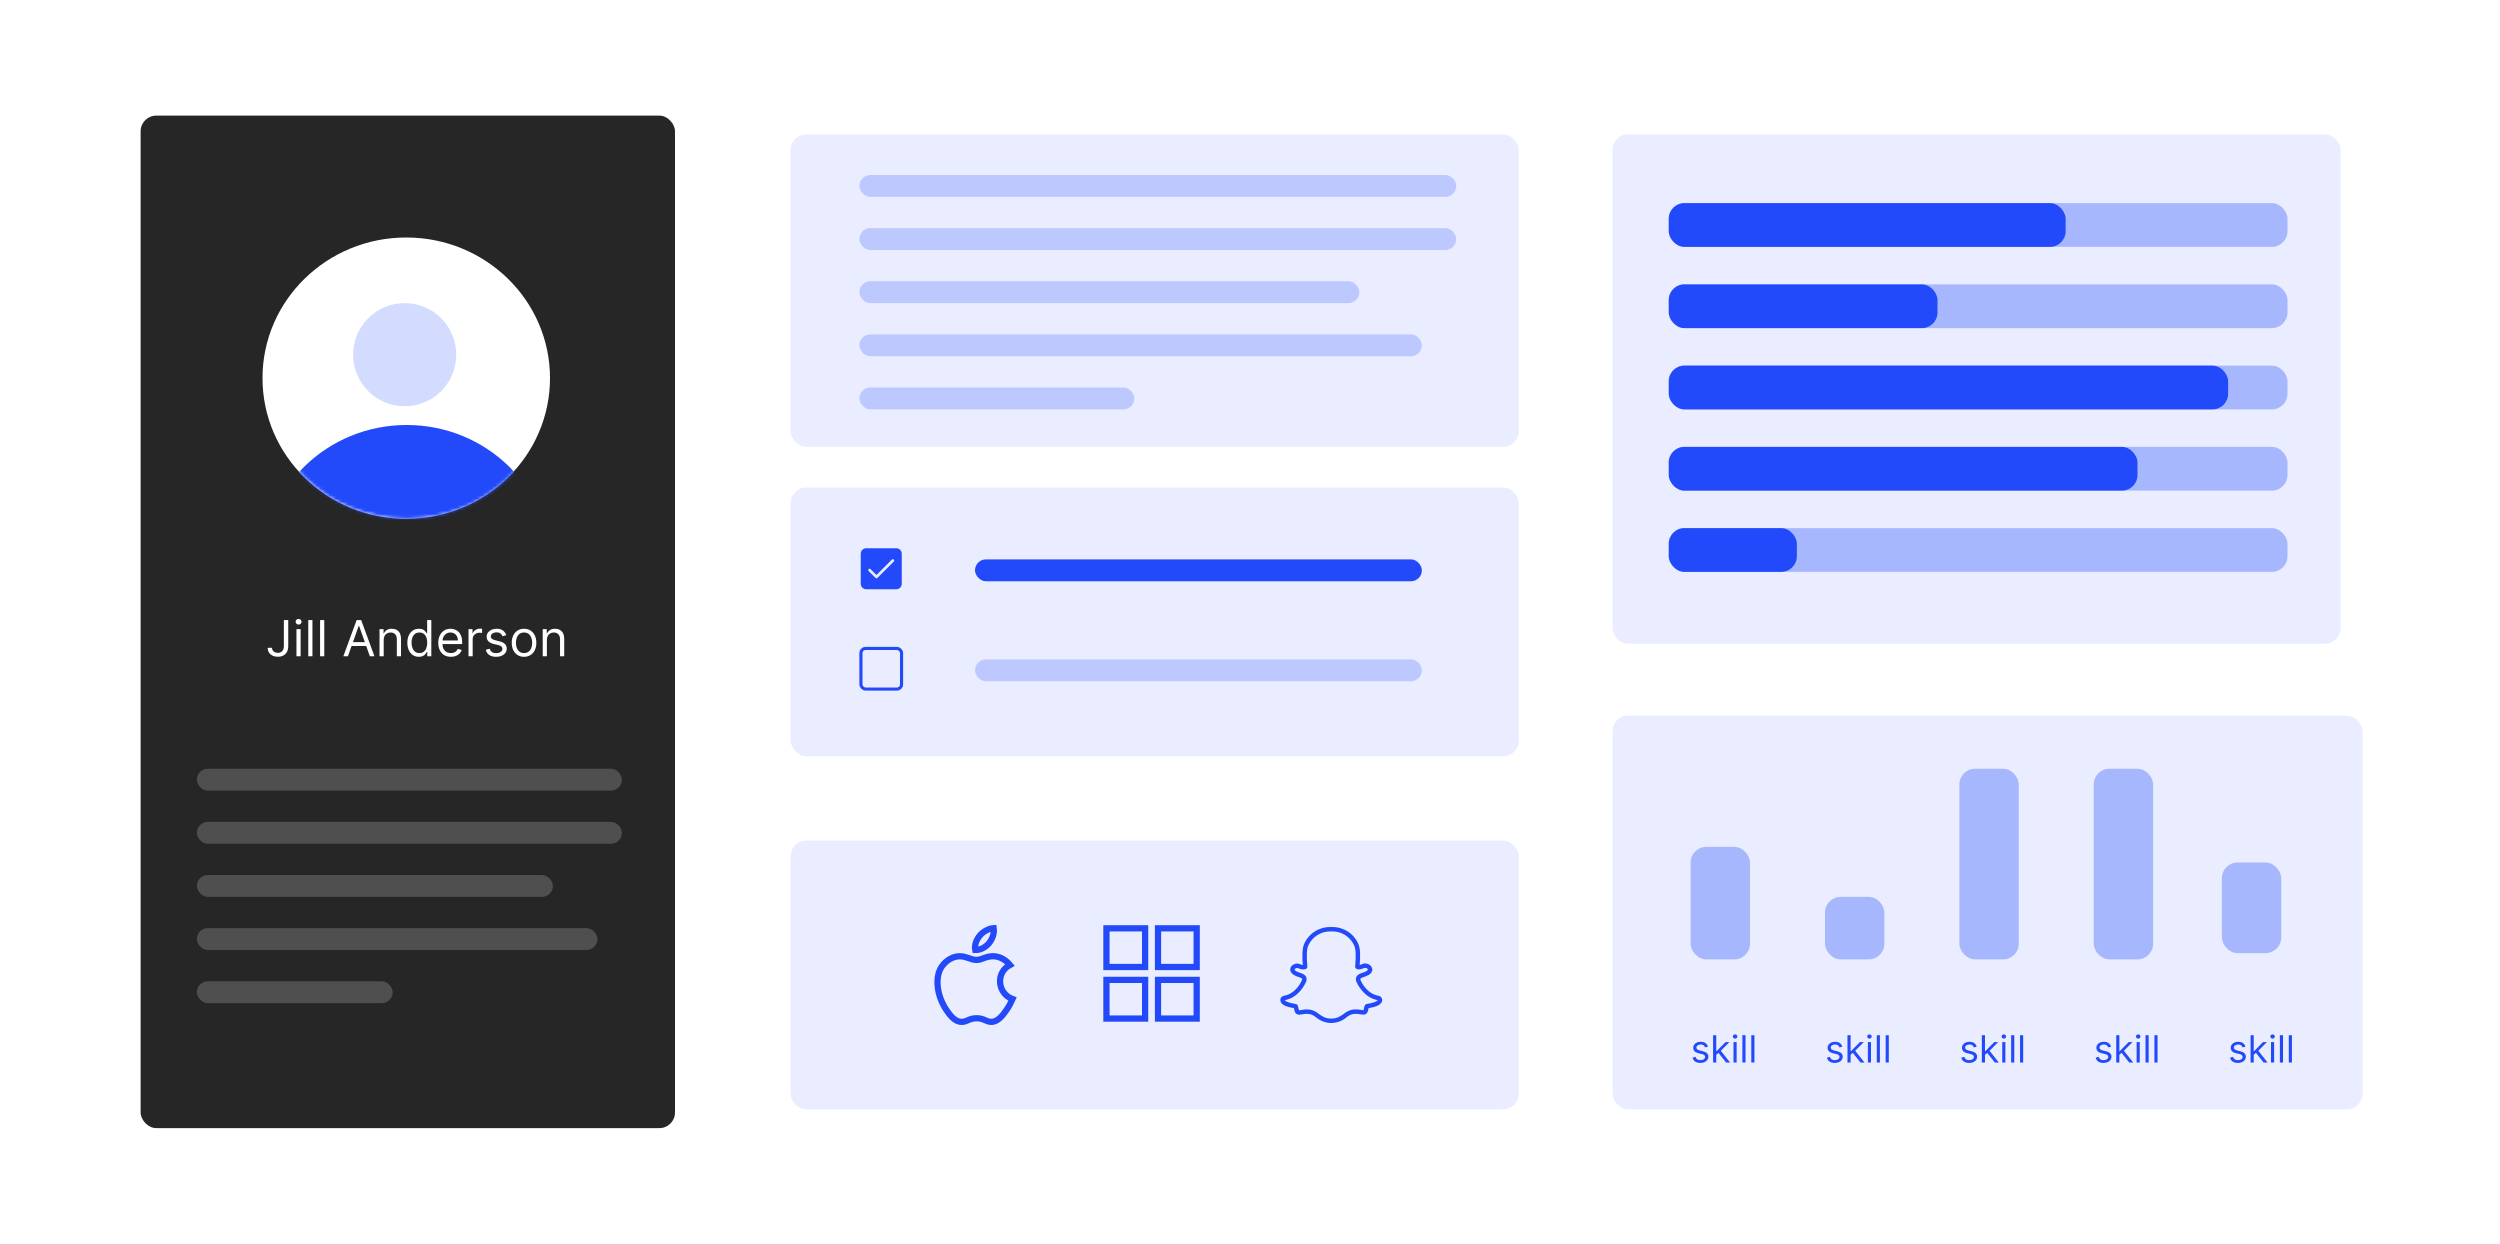
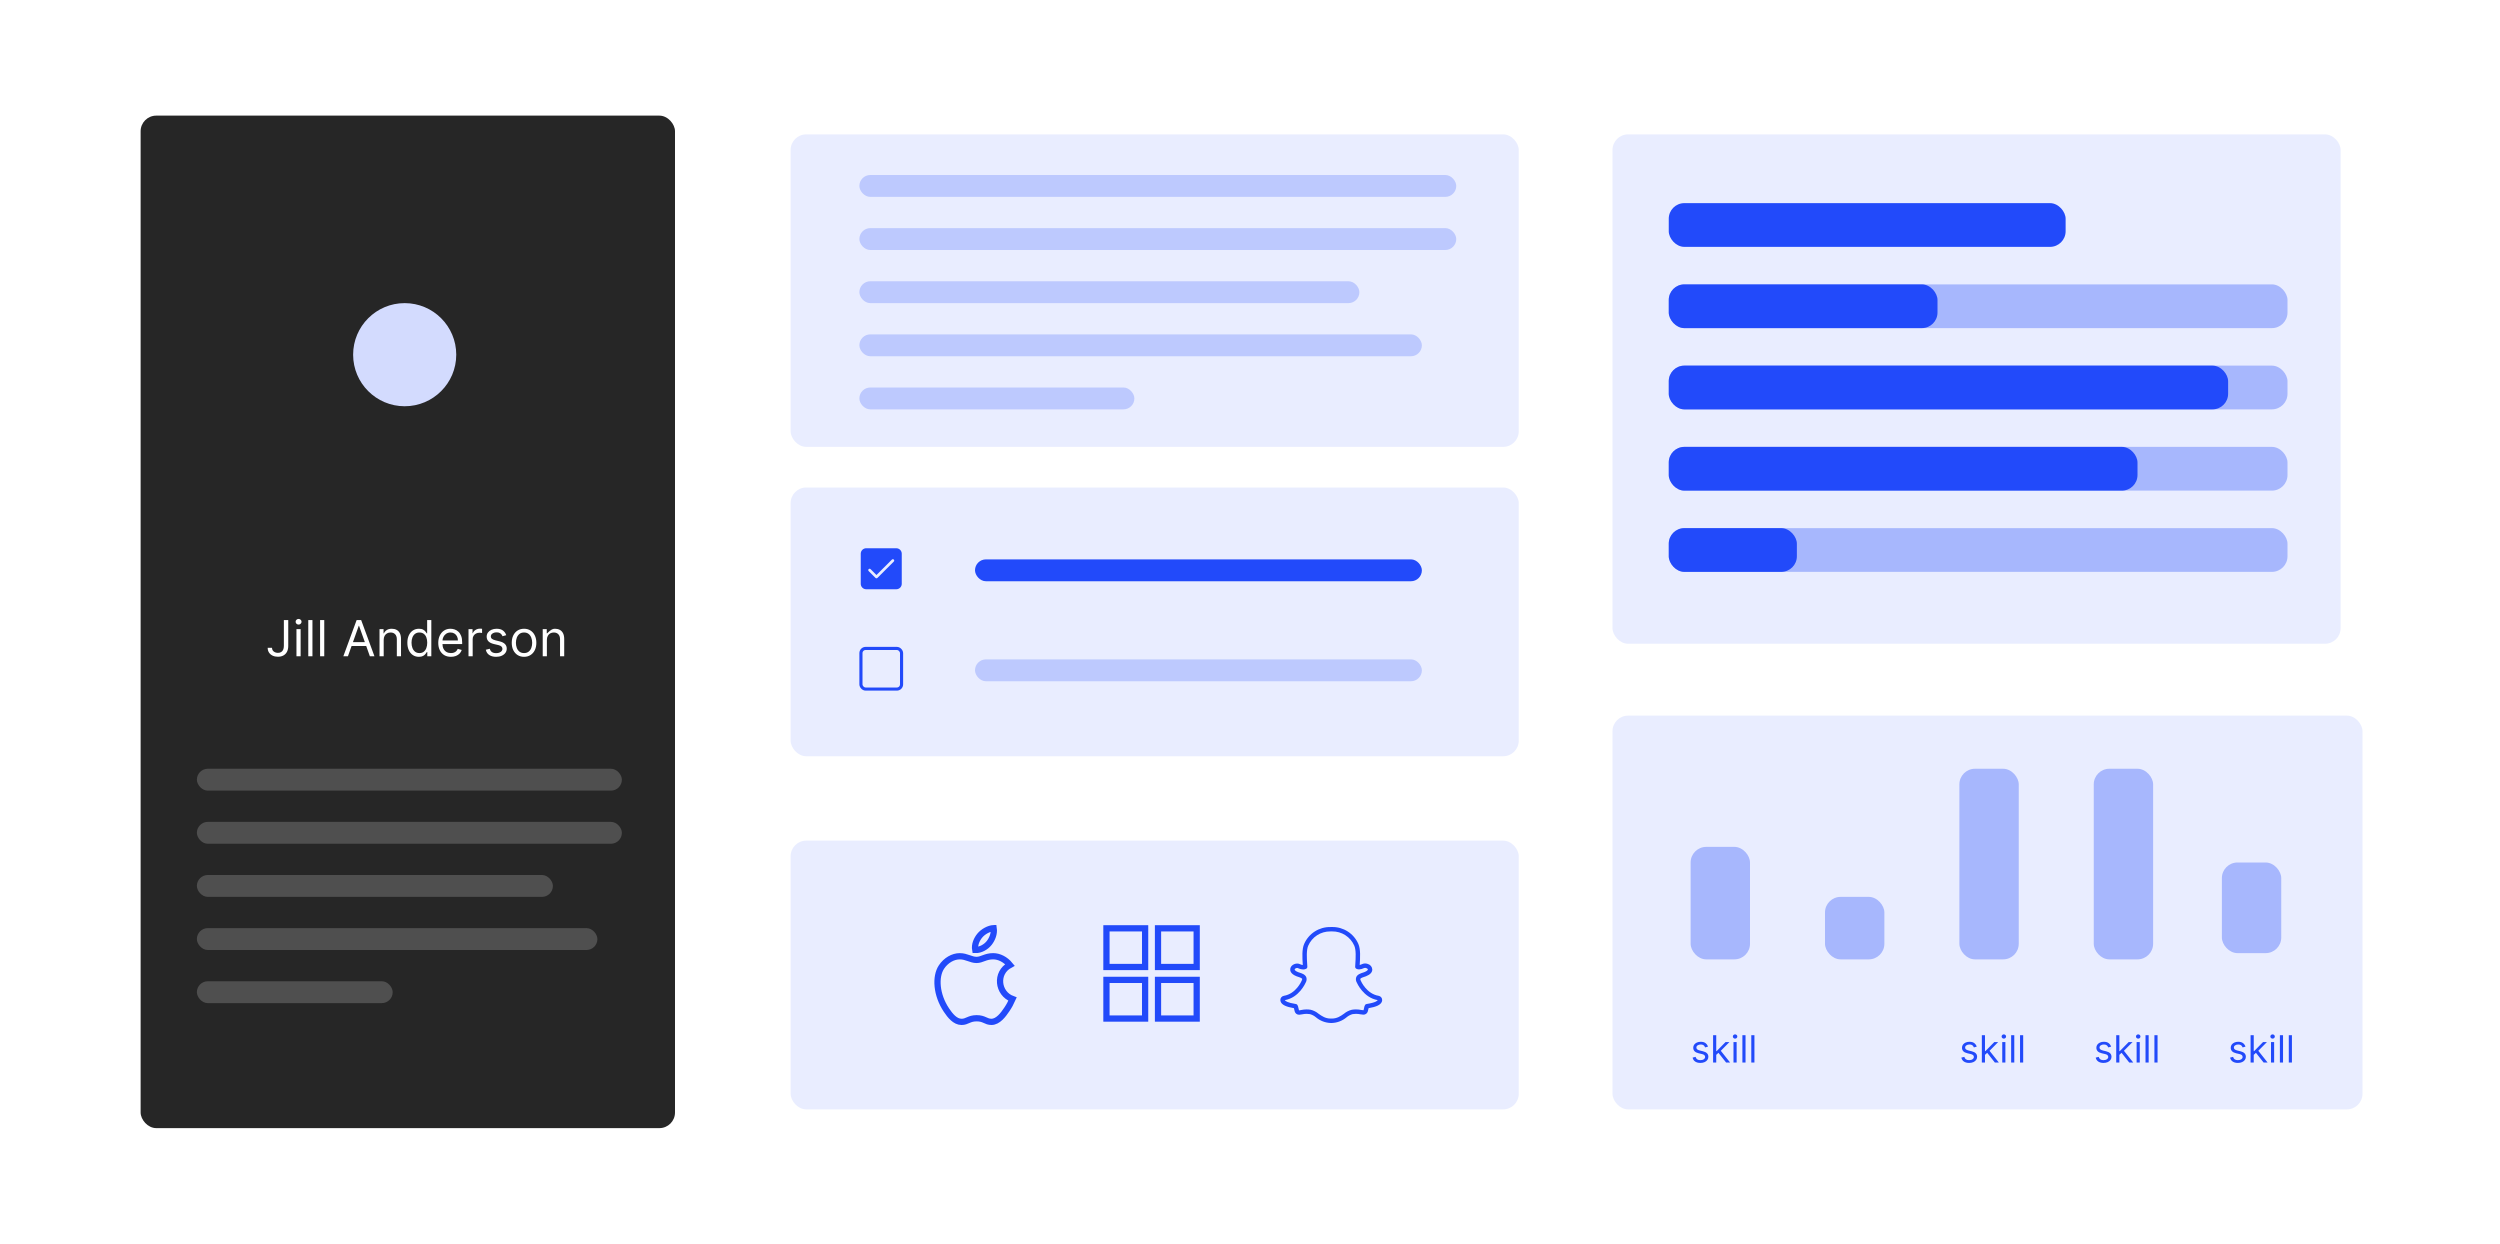
<svg xmlns="http://www.w3.org/2000/svg" width="800" height="398" viewBox="0 0 800 398" fill="none">
  <rect width="800" height="398" fill="white" />
  <rect x="45" y="37" width="171" height="324" rx="5" fill="#262626" />
  <rect x="253" y="43" width="233" height="100" rx="5" fill="#E9EDFF" />
  <rect x="516" y="43" width="233" height="163" rx="5" fill="#E9EDFF" />
  <rect x="253" y="156" width="233" height="86" rx="5" fill="#E9EDFF" />
  <rect x="253" y="269" width="233" height="86" rx="5" fill="#E9EDFF" />
  <rect x="516" y="229" width="240" height="126" rx="5" fill="#E9EDFF" />
-   <ellipse cx="130" cy="121" rx="46" ry="45" fill="white" />
  <mask id="mask0_126_176" style="mask-type:alpha" maskUnits="userSpaceOnUse" x="84" y="76" width="93" height="90">
-     <ellipse cx="130.142" cy="120.996" rx="46.142" ry="44.996" fill="white" />
-   </mask>
+     </mask>
  <g mask="url(#mask0_126_176)">
-     <ellipse cx="130.142" cy="180.994" rx="46.142" ry="44.996" fill="#224AFA" />
-   </g>
-   <path d="M90.836 198.418H92.239V206.697C92.239 207.436 92.103 208.064 91.832 208.581C91.56 209.097 91.177 209.489 90.683 209.757C90.19 210.025 89.607 210.158 88.936 210.158C88.303 210.158 87.739 210.043 87.245 209.813C86.751 209.58 86.363 209.248 86.08 208.818C85.797 208.388 85.656 207.877 85.656 207.286H87.036C87.036 207.614 87.117 207.9 87.279 208.145C87.445 208.386 87.671 208.575 87.958 208.711C88.244 208.846 88.57 208.914 88.936 208.914C89.339 208.914 89.683 208.829 89.965 208.66C90.248 208.49 90.463 208.241 90.61 207.913C90.761 207.581 90.836 207.176 90.836 206.697V198.418ZM94.868 210V201.314H96.203V210H94.868ZM95.547 199.866C95.287 199.866 95.062 199.777 94.874 199.6C94.689 199.423 94.597 199.21 94.597 198.961C94.597 198.712 94.689 198.499 94.874 198.322C95.062 198.145 95.287 198.056 95.547 198.056C95.807 198.056 96.029 198.145 96.214 198.322C96.403 198.499 96.497 198.712 96.497 198.961C96.497 199.21 96.403 199.423 96.214 199.6C96.029 199.777 95.807 199.866 95.547 199.866ZM99.982 198.418V210H98.647V198.418H99.982ZM103.761 198.418V210H102.426V198.418H103.761ZM111.34 210H109.87L114.123 198.418H115.571L119.823 210H118.353L114.892 200.25H114.801L111.34 210ZM111.883 205.476H117.81V206.72H111.883V205.476ZM122.781 204.775V210H121.446V201.314H122.736V202.671H122.849C123.052 202.23 123.361 201.875 123.776 201.608C124.191 201.336 124.726 201.201 125.382 201.201C125.97 201.201 126.485 201.321 126.926 201.562C127.367 201.8 127.71 202.162 127.955 202.648C128.2 203.131 128.323 203.742 128.323 204.481V210H126.988V204.571C126.988 203.889 126.811 203.357 126.457 202.976C126.102 202.592 125.616 202.399 124.998 202.399C124.572 202.399 124.191 202.492 123.855 202.677C123.524 202.861 123.262 203.131 123.069 203.485C122.877 203.84 122.781 204.269 122.781 204.775ZM134.042 210.181C133.318 210.181 132.679 209.998 132.125 209.632C131.57 209.263 131.137 208.743 130.824 208.072C130.511 207.397 130.355 206.599 130.355 205.679C130.355 204.767 130.511 203.975 130.824 203.304C131.137 202.633 131.572 202.115 132.13 201.749C132.688 201.383 133.333 201.201 134.064 201.201C134.63 201.201 135.077 201.295 135.405 201.483C135.736 201.668 135.989 201.879 136.162 202.117C136.34 202.35 136.477 202.543 136.575 202.694H136.688V198.418H138.023V210H136.734V208.665H136.575C136.477 208.824 136.338 209.024 136.157 209.265C135.976 209.502 135.718 209.715 135.382 209.904C135.046 210.089 134.6 210.181 134.042 210.181ZM134.223 208.982C134.758 208.982 135.21 208.843 135.58 208.564C135.949 208.281 136.23 207.891 136.423 207.393C136.615 206.892 136.711 206.313 136.711 205.657C136.711 205.008 136.617 204.441 136.428 203.955C136.24 203.464 135.961 203.084 135.591 202.812C135.222 202.537 134.766 202.399 134.223 202.399C133.657 202.399 133.186 202.545 132.809 202.835C132.436 203.121 132.155 203.512 131.966 204.006C131.782 204.496 131.689 205.046 131.689 205.657C131.689 206.275 131.783 206.837 131.972 207.342C132.164 207.843 132.447 208.243 132.82 208.541C133.197 208.835 133.665 208.982 134.223 208.982ZM144.295 210.181C143.458 210.181 142.736 209.996 142.129 209.627C141.525 209.254 141.06 208.733 140.732 208.066C140.408 207.395 140.245 206.614 140.245 205.725C140.245 204.835 140.408 204.051 140.732 203.372C141.06 202.69 141.516 202.158 142.1 201.777C142.689 201.393 143.375 201.201 144.159 201.201C144.611 201.201 145.058 201.276 145.499 201.427C145.94 201.578 146.342 201.823 146.704 202.162C147.066 202.497 147.354 202.942 147.569 203.497C147.784 204.051 147.891 204.733 147.891 205.544V206.109H141.196V204.956H146.534C146.534 204.465 146.436 204.028 146.24 203.644C146.048 203.259 145.772 202.956 145.414 202.733C145.06 202.511 144.641 202.399 144.159 202.399C143.627 202.399 143.167 202.531 142.779 202.795C142.394 203.055 142.099 203.395 141.891 203.813C141.684 204.232 141.58 204.68 141.58 205.159V205.928C141.58 206.584 141.693 207.14 141.919 207.597C142.149 208.049 142.468 208.394 142.875 208.631C143.282 208.865 143.755 208.982 144.295 208.982C144.645 208.982 144.962 208.933 145.245 208.835C145.531 208.733 145.778 208.582 145.986 208.383C146.193 208.179 146.353 207.926 146.466 207.625L147.756 207.987C147.62 208.424 147.392 208.809 147.071 209.14C146.751 209.468 146.355 209.725 145.884 209.91C145.412 210.09 144.883 210.181 144.295 210.181ZM149.922 210V201.314H151.211V202.626H151.301C151.46 202.196 151.746 201.847 152.161 201.579C152.576 201.312 153.043 201.178 153.563 201.178C153.661 201.178 153.784 201.18 153.931 201.184C154.078 201.187 154.189 201.193 154.265 201.201V202.558C154.219 202.546 154.116 202.53 153.954 202.507C153.795 202.48 153.628 202.467 153.45 202.467C153.028 202.467 152.651 202.556 152.319 202.733C151.991 202.907 151.731 203.148 151.539 203.457C151.35 203.762 151.256 204.111 151.256 204.503V210H149.922ZM162 203.259L160.801 203.598C160.725 203.399 160.614 203.204 160.467 203.016C160.324 202.824 160.128 202.665 159.879 202.541C159.63 202.416 159.311 202.354 158.923 202.354C158.392 202.354 157.949 202.477 157.594 202.722C157.244 202.963 157.068 203.27 157.068 203.644C157.068 203.975 157.189 204.237 157.43 204.43C157.671 204.622 158.048 204.782 158.561 204.91L159.851 205.227C160.627 205.416 161.206 205.704 161.587 206.092C161.968 206.477 162.158 206.973 162.158 207.58C162.158 208.077 162.015 208.522 161.728 208.914C161.445 209.306 161.05 209.615 160.541 209.842C160.032 210.068 159.44 210.181 158.765 210.181C157.879 210.181 157.146 209.989 156.565 209.604C155.984 209.22 155.617 208.658 155.462 207.919L156.729 207.602C156.85 208.07 157.078 208.42 157.413 208.654C157.753 208.888 158.196 209.005 158.742 209.005C159.364 209.005 159.858 208.873 160.224 208.609C160.593 208.341 160.778 208.021 160.778 207.647C160.778 207.346 160.672 207.093 160.461 206.89C160.25 206.682 159.926 206.528 159.489 206.426L158.041 206.087C157.245 205.898 156.661 205.606 156.288 205.21C155.918 204.81 155.734 204.311 155.734 203.711C155.734 203.221 155.871 202.788 156.146 202.411C156.425 202.034 156.804 201.738 157.283 201.523C157.766 201.308 158.312 201.201 158.923 201.201C159.783 201.201 160.458 201.389 160.948 201.766C161.442 202.143 161.792 202.641 162 203.259ZM167.696 210.181C166.912 210.181 166.224 209.994 165.632 209.621C165.043 209.248 164.584 208.726 164.252 208.055C163.924 207.384 163.76 206.599 163.76 205.702C163.76 204.797 163.924 204.007 164.252 203.333C164.584 202.658 165.043 202.134 165.632 201.76C166.224 201.387 166.912 201.201 167.696 201.201C168.48 201.201 169.166 201.387 169.754 201.76C170.346 202.134 170.806 202.658 171.134 203.333C171.466 204.007 171.632 204.797 171.632 205.702C171.632 206.599 171.466 207.384 171.134 208.055C170.806 208.726 170.346 209.248 169.754 209.621C169.166 209.994 168.48 210.181 167.696 210.181ZM167.696 208.982C168.291 208.982 168.782 208.829 169.166 208.524C169.551 208.219 169.835 207.817 170.02 207.319C170.205 206.822 170.297 206.283 170.297 205.702C170.297 205.121 170.205 204.58 170.02 204.079C169.835 203.578 169.551 203.172 169.166 202.863C168.782 202.554 168.291 202.399 167.696 202.399C167.1 202.399 166.61 202.554 166.225 202.863C165.841 203.172 165.556 203.578 165.371 204.079C165.187 204.58 165.094 205.121 165.094 205.702C165.094 206.283 165.187 206.822 165.371 207.319C165.556 207.817 165.841 208.219 166.225 208.524C166.61 208.829 167.1 208.982 167.696 208.982ZM175.004 204.775V210H173.669V201.314H174.958V202.671H175.072C175.275 202.23 175.584 201.875 175.999 201.608C176.414 201.336 176.949 201.201 177.605 201.201C178.193 201.201 178.708 201.321 179.149 201.562C179.59 201.8 179.933 202.162 180.178 202.648C180.423 203.131 180.546 203.742 180.546 204.481V210H179.211V204.571C179.211 203.889 179.034 203.357 178.68 202.976C178.325 202.592 177.839 202.399 177.221 202.399C176.794 202.399 176.414 202.492 176.078 202.677C175.746 202.861 175.484 203.131 175.292 203.485C175.1 203.84 175.004 204.269 175.004 204.775Z" fill="white" />
+     </g>
+   <path d="M90.836 198.418H92.239V206.697C92.239 207.436 92.103 208.064 91.832 208.581C91.56 209.097 91.177 209.489 90.683 209.757C90.19 210.025 89.607 210.158 88.936 210.158C88.303 210.158 87.739 210.043 87.245 209.813C86.751 209.58 86.363 209.248 86.08 208.818C85.797 208.388 85.656 207.877 85.656 207.286H87.036C87.036 207.614 87.117 207.9 87.279 208.145C87.445 208.386 87.671 208.575 87.958 208.711C88.244 208.846 88.57 208.914 88.936 208.914C89.339 208.914 89.683 208.829 89.965 208.66C90.248 208.49 90.463 208.241 90.61 207.913C90.761 207.581 90.836 207.176 90.836 206.697V198.418ZM94.868 210V201.314H96.203V210H94.868ZM95.547 199.866C95.287 199.866 95.062 199.777 94.874 199.6C94.689 199.423 94.597 199.21 94.597 198.961C94.597 198.712 94.689 198.499 94.874 198.322C95.062 198.145 95.287 198.056 95.547 198.056C95.807 198.056 96.029 198.145 96.214 198.322C96.403 198.499 96.497 198.712 96.497 198.961C96.497 199.21 96.403 199.423 96.214 199.6C96.029 199.777 95.807 199.866 95.547 199.866ZM99.982 198.418V210H98.647V198.418H99.982ZM103.761 198.418V210H102.426V198.418H103.761ZM111.34 210H109.87L114.123 198.418H115.571L119.823 210H118.353L114.892 200.25H114.801L111.34 210ZM111.883 205.476H117.81V206.72H111.883V205.476ZM122.781 204.775V210H121.446V201.314H122.736V202.671H122.849C123.052 202.23 123.361 201.875 123.776 201.608C124.191 201.336 124.726 201.201 125.382 201.201C125.97 201.201 126.485 201.321 126.926 201.562C127.367 201.8 127.71 202.162 127.955 202.648C128.2 203.131 128.323 203.742 128.323 204.481V210H126.988V204.571C126.988 203.889 126.811 203.357 126.457 202.976C126.102 202.592 125.616 202.399 124.998 202.399C124.572 202.399 124.191 202.492 123.855 202.677C123.524 202.861 123.262 203.131 123.069 203.485C122.877 203.84 122.781 204.269 122.781 204.775ZM134.042 210.181C133.318 210.181 132.679 209.998 132.125 209.632C131.57 209.263 131.137 208.743 130.824 208.072C130.511 207.397 130.355 206.599 130.355 205.679C130.355 204.767 130.511 203.975 130.824 203.304C131.137 202.633 131.572 202.115 132.13 201.749C132.688 201.383 133.333 201.201 134.064 201.201C134.63 201.201 135.077 201.295 135.405 201.483C135.736 201.668 135.989 201.879 136.162 202.117C136.34 202.35 136.477 202.543 136.575 202.694H136.688V198.418H138.023V210H136.734V208.665H136.575C136.477 208.824 136.338 209.024 136.157 209.265C135.976 209.502 135.718 209.715 135.382 209.904C135.046 210.089 134.6 210.181 134.042 210.181ZM134.223 208.982C134.758 208.982 135.21 208.843 135.58 208.564C135.949 208.281 136.23 207.891 136.423 207.393C136.615 206.892 136.711 206.313 136.711 205.657C136.711 205.008 136.617 204.441 136.428 203.955C136.24 203.464 135.961 203.084 135.591 202.812C135.222 202.537 134.766 202.399 134.223 202.399C133.657 202.399 133.186 202.545 132.809 202.835C132.436 203.121 132.155 203.512 131.966 204.006C131.782 204.496 131.689 205.046 131.689 205.657C131.689 206.275 131.783 206.837 131.972 207.342C132.164 207.843 132.447 208.243 132.82 208.541C133.197 208.835 133.665 208.982 134.223 208.982ZM144.295 210.181C143.458 210.181 142.736 209.996 142.129 209.627C141.525 209.254 141.06 208.733 140.732 208.066C140.408 207.395 140.245 206.614 140.245 205.725C140.245 204.835 140.408 204.051 140.732 203.372C141.06 202.69 141.516 202.158 142.1 201.777C142.689 201.393 143.375 201.201 144.159 201.201C144.611 201.201 145.058 201.276 145.499 201.427C145.94 201.578 146.342 201.823 146.704 202.162C147.066 202.497 147.354 202.942 147.569 203.497C147.784 204.051 147.891 204.733 147.891 205.544V206.109H141.196V204.956H146.534C146.534 204.465 146.436 204.028 146.24 203.644C146.048 203.259 145.772 202.956 145.414 202.733C145.06 202.511 144.641 202.399 144.159 202.399C143.627 202.399 143.167 202.531 142.779 202.795C142.394 203.055 142.099 203.395 141.891 203.813C141.684 204.232 141.58 204.68 141.58 205.159V205.928C141.58 206.584 141.693 207.14 141.919 207.597C142.149 208.049 142.468 208.394 142.875 208.631C143.282 208.865 143.755 208.982 144.295 208.982C144.645 208.982 144.962 208.933 145.245 208.835C145.531 208.733 145.778 208.582 145.986 208.383C146.193 208.179 146.353 207.926 146.466 207.625L147.756 207.987C147.62 208.424 147.392 208.809 147.071 209.14C146.751 209.468 146.355 209.725 145.884 209.91C145.412 210.09 144.883 210.181 144.295 210.181ZM149.922 210V201.314H151.211V202.626H151.301C151.46 202.196 151.746 201.847 152.161 201.579C152.576 201.312 153.043 201.178 153.563 201.178C153.661 201.178 153.784 201.18 153.931 201.184C154.078 201.187 154.189 201.193 154.265 201.201V202.558C154.219 202.546 154.116 202.53 153.954 202.507C153.795 202.48 153.628 202.467 153.45 202.467C153.028 202.467 152.651 202.556 152.319 202.733C151.991 202.907 151.731 203.148 151.539 203.457C151.35 203.762 151.256 204.111 151.256 204.503V210H149.922ZM162 203.259L160.801 203.598C160.725 203.399 160.614 203.204 160.467 203.016C160.324 202.824 160.128 202.665 159.879 202.541C159.63 202.416 159.311 202.354 158.923 202.354C158.392 202.354 157.949 202.477 157.594 202.722C157.244 202.963 157.068 203.27 157.068 203.644C157.068 203.975 157.189 204.237 157.43 204.43C157.671 204.622 158.048 204.782 158.561 204.91L159.851 205.227C160.627 205.416 161.206 205.704 161.587 206.092C161.968 206.477 162.158 206.973 162.158 207.58C162.158 208.077 162.015 208.522 161.728 208.914C161.445 209.306 161.05 209.615 160.541 209.842C160.032 210.068 159.44 210.181 158.765 210.181C157.879 210.181 157.146 209.989 156.565 209.604C155.984 209.22 155.617 208.658 155.462 207.919L156.729 207.602C156.85 208.07 157.078 208.42 157.413 208.654C157.753 208.888 158.196 209.005 158.742 209.005C159.364 209.005 159.858 208.873 160.224 208.609C160.593 208.341 160.778 208.021 160.778 207.647C160.778 207.346 160.672 207.093 160.461 206.89C160.25 206.682 159.926 206.528 159.489 206.426L158.041 206.087C157.245 205.898 156.661 205.606 156.288 205.21C155.918 204.81 155.734 204.311 155.734 203.711C155.734 203.221 155.871 202.788 156.146 202.411C156.425 202.034 156.804 201.738 157.283 201.523C157.766 201.308 158.312 201.201 158.923 201.201C159.783 201.201 160.458 201.389 160.948 201.766C161.442 202.143 161.792 202.641 162 203.259ZM167.696 210.181C166.912 210.181 166.224 209.994 165.632 209.621C165.043 209.248 164.584 208.726 164.252 208.055C163.924 207.384 163.76 206.599 163.76 205.702C163.76 204.797 163.924 204.007 164.252 203.333C164.584 202.658 165.043 202.134 165.632 201.76C166.224 201.387 166.912 201.201 167.696 201.201C168.48 201.201 169.166 201.387 169.754 201.76C170.346 202.134 170.806 202.658 171.134 203.333C171.466 204.007 171.632 204.797 171.632 205.702C171.632 206.599 171.466 207.384 171.134 208.055C170.806 208.726 170.346 209.248 169.754 209.621C169.166 209.994 168.48 210.181 167.696 210.181ZM167.696 208.982C168.291 208.982 168.782 208.829 169.166 208.524C169.551 208.219 169.835 207.817 170.02 207.319C170.205 206.822 170.297 206.283 170.297 205.702C170.297 205.121 170.205 204.58 170.02 204.079C169.835 203.578 169.551 203.172 169.166 202.863C168.782 202.554 168.291 202.399 167.696 202.399C167.1 202.399 166.61 202.554 166.225 202.863C165.841 203.172 165.556 203.578 165.371 204.079C165.187 204.58 165.094 205.121 165.094 205.702C165.094 206.283 165.187 206.822 165.371 207.319C165.556 207.817 165.841 208.219 166.225 208.524C166.61 208.829 167.1 208.982 167.696 208.982ZM175.004 204.775V210H173.669V201.314H174.958V202.671H175.072C176.414 201.336 176.949 201.201 177.605 201.201C178.193 201.201 178.708 201.321 179.149 201.562C179.59 201.8 179.933 202.162 180.178 202.648C180.423 203.131 180.546 203.742 180.546 204.481V210H179.211V204.571C179.211 203.889 179.034 203.357 178.68 202.976C178.325 202.592 177.839 202.399 177.221 202.399C176.794 202.399 176.414 202.492 176.078 202.677C175.746 202.861 175.484 203.131 175.292 203.485C175.1 203.84 175.004 204.269 175.004 204.775Z" fill="white" />
  <rect x="275" y="73" width="191" height="7" rx="3.5" fill="#BDC9FE" />
  <rect x="275" y="56" width="191" height="7" rx="3.5" fill="#BDC9FE" />
  <rect x="275" y="90" width="160" height="7" rx="3.5" fill="#BDC9FE" />
  <rect x="275" y="107" width="180" height="7" rx="3.5" fill="#BDC9FE" />
  <rect x="275" y="124" width="88" height="7" rx="3.5" fill="#BDC9FE" />
  <rect x="63" y="263" width="136" height="7" rx="3.5" fill="#4F4F4F" />
  <rect x="63" y="246" width="136" height="7" rx="3.5" fill="#4F4F4F" />
  <rect x="63" y="280" width="113.927" height="7" rx="3.5" fill="#4F4F4F" />
  <rect x="63" y="297" width="128.168" height="7" rx="3.5" fill="#4F4F4F" />
  <rect x="63" y="314" width="62.66" height="7" rx="3.5" fill="#4F4F4F" />
  <rect x="312" y="179" width="143" height="7" rx="3.5" fill="#224AFA" />
  <rect x="312" y="211" width="143" height="7" rx="3.5" fill="#BDC9FE" />
  <path d="M546.557 334.92L545.653 335.176C545.597 335.026 545.513 334.879 545.402 334.737C545.294 334.592 545.146 334.473 544.959 334.379C544.771 334.286 544.531 334.239 544.239 334.239C543.838 334.239 543.504 334.331 543.237 334.516C542.973 334.697 542.841 334.929 542.841 335.21C542.841 335.46 542.932 335.658 543.114 335.803C543.295 335.947 543.58 336.068 543.966 336.165L544.938 336.403C545.523 336.545 545.959 336.763 546.246 337.055C546.533 337.345 546.676 337.719 546.676 338.176C546.676 338.551 546.568 338.886 546.352 339.182C546.139 339.477 545.841 339.71 545.457 339.881C545.074 340.051 544.628 340.136 544.119 340.136C543.452 340.136 542.899 339.991 542.462 339.702C542.024 339.412 541.747 338.989 541.631 338.432L542.585 338.193C542.676 338.545 542.848 338.81 543.101 338.986C543.357 339.162 543.69 339.25 544.102 339.25C544.571 339.25 544.943 339.151 545.219 338.952C545.497 338.75 545.636 338.509 545.636 338.227C545.636 338 545.557 337.81 545.398 337.656C545.239 337.5 544.994 337.384 544.665 337.307L543.574 337.051C542.974 336.909 542.534 336.689 542.253 336.391C541.974 336.089 541.835 335.713 541.835 335.261C541.835 334.892 541.939 334.565 542.146 334.281C542.357 333.997 542.642 333.774 543.003 333.612C543.366 333.45 543.778 333.369 544.239 333.369C544.886 333.369 545.395 333.511 545.764 333.795C546.136 334.08 546.401 334.455 546.557 334.92ZM549.127 337.614L549.11 336.369H549.315L552.179 333.455H553.423L550.372 336.54H550.287L549.127 337.614ZM548.19 340V331.273H549.196V340H548.19ZM552.349 340L549.792 336.761L550.508 336.062L553.627 340H552.349ZM554.717 340V333.455H555.723V340H554.717ZM555.229 332.364C555.033 332.364 554.864 332.297 554.722 332.163C554.582 332.03 554.513 331.869 554.513 331.682C554.513 331.494 554.582 331.334 554.722 331.2C554.864 331.067 555.033 331 555.229 331C555.425 331 555.592 331.067 555.732 331.2C555.874 331.334 555.945 331.494 555.945 331.682C555.945 331.869 555.874 332.03 555.732 332.163C555.592 332.297 555.425 332.364 555.229 332.364ZM558.571 331.273V340H557.565V331.273H558.571ZM561.418 331.273V340H560.413V331.273H561.418Z" fill="#224AFA" />
-   <path d="M589.557 334.92L588.653 335.176C588.597 335.026 588.513 334.879 588.402 334.737C588.294 334.592 588.146 334.473 587.959 334.379C587.771 334.286 587.531 334.239 587.239 334.239C586.838 334.239 586.504 334.331 586.237 334.516C585.973 334.697 585.841 334.929 585.841 335.21C585.841 335.46 585.932 335.658 586.114 335.803C586.295 335.947 586.58 336.068 586.966 336.165L587.938 336.403C588.523 336.545 588.959 336.763 589.246 337.055C589.533 337.345 589.676 337.719 589.676 338.176C589.676 338.551 589.568 338.886 589.352 339.182C589.139 339.477 588.841 339.71 588.457 339.881C588.074 340.051 587.628 340.136 587.119 340.136C586.452 340.136 585.899 339.991 585.462 339.702C585.024 339.412 584.747 338.989 584.631 338.432L585.585 338.193C585.676 338.545 585.848 338.81 586.101 338.986C586.357 339.162 586.69 339.25 587.102 339.25C587.571 339.25 587.943 339.151 588.219 338.952C588.497 338.75 588.636 338.509 588.636 338.227C588.636 338 588.557 337.81 588.398 337.656C588.239 337.5 587.994 337.384 587.665 337.307L586.574 337.051C585.974 336.909 585.534 336.689 585.253 336.391C584.974 336.089 584.835 335.713 584.835 335.261C584.835 334.892 584.939 334.565 585.146 334.281C585.357 333.997 585.642 333.774 586.003 333.612C586.366 333.45 586.778 333.369 587.239 333.369C587.886 333.369 588.395 333.511 588.764 333.795C589.136 334.08 589.401 334.455 589.557 334.92ZM592.127 337.614L592.11 336.369H592.315L595.179 333.455H596.423L593.372 336.54H593.287L592.127 337.614ZM591.19 340V331.273H592.196V340H591.19ZM595.349 340L592.792 336.761L593.508 336.062L596.627 340H595.349ZM597.717 340V333.455H598.723V340H597.717ZM598.229 332.364C598.033 332.364 597.864 332.297 597.722 332.163C597.582 332.03 597.513 331.869 597.513 331.682C597.513 331.494 597.582 331.334 597.722 331.2C597.864 331.067 598.033 331 598.229 331C598.425 331 598.592 331.067 598.732 331.2C598.874 331.334 598.945 331.494 598.945 331.682C598.945 331.869 598.874 332.03 598.732 332.163C598.592 332.297 598.425 332.364 598.229 332.364ZM601.571 331.273V340H600.565V331.273H601.571ZM604.418 331.273V340H603.413V331.273H604.418Z" fill="#224AFA" />
  <path d="M632.557 334.92L631.653 335.176C631.597 335.026 631.513 334.879 631.402 334.737C631.294 334.592 631.146 334.473 630.959 334.379C630.771 334.286 630.531 334.239 630.239 334.239C629.838 334.239 629.504 334.331 629.237 334.516C628.973 334.697 628.841 334.929 628.841 335.21C628.841 335.46 628.932 335.658 629.114 335.803C629.295 335.947 629.58 336.068 629.966 336.165L630.938 336.403C631.523 336.545 631.959 336.763 632.246 337.055C632.533 337.345 632.676 337.719 632.676 338.176C632.676 338.551 632.568 338.886 632.352 339.182C632.139 339.477 631.841 339.71 631.457 339.881C631.074 340.051 630.628 340.136 630.119 340.136C629.452 340.136 628.899 339.991 628.462 339.702C628.024 339.412 627.747 338.989 627.631 338.432L628.585 338.193C628.676 338.545 628.848 338.81 629.101 338.986C629.357 339.162 629.69 339.25 630.102 339.25C630.571 339.25 630.943 339.151 631.219 338.952C631.497 338.75 631.636 338.509 631.636 338.227C631.636 338 631.557 337.81 631.398 337.656C631.239 337.5 630.994 337.384 630.665 337.307L629.574 337.051C628.974 336.909 628.534 336.689 628.253 336.391C627.974 336.089 627.835 335.713 627.835 335.261C627.835 334.892 627.939 334.565 628.146 334.281C628.357 333.997 628.642 333.774 629.003 333.612C629.366 333.45 629.778 333.369 630.239 333.369C630.886 333.369 631.395 333.511 631.764 333.795C632.136 334.08 632.401 334.455 632.557 334.92ZM635.127 337.614L635.11 336.369H635.315L638.179 333.455H639.423L636.372 336.54H636.287L635.127 337.614ZM634.19 340V331.273H635.196V340H634.19ZM638.349 340L635.792 336.761L636.508 336.062L639.627 340H638.349ZM640.717 340V333.455H641.723V340H640.717ZM641.229 332.364C641.033 332.364 640.864 332.297 640.722 332.163C640.582 332.03 640.513 331.869 640.513 331.682C640.513 331.494 640.582 331.334 640.722 331.2C640.864 331.067 641.033 331 641.229 331C641.425 331 641.592 331.067 641.732 331.2C641.874 331.334 641.945 331.494 641.945 331.682C641.945 331.869 641.874 332.03 641.732 332.163C641.592 332.297 641.425 332.364 641.229 332.364ZM644.571 331.273V340H643.565V331.273H644.571ZM647.418 331.273V340H646.413V331.273H647.418Z" fill="#224AFA" />
  <path d="M675.557 334.92L674.653 335.176C674.597 335.026 674.513 334.879 674.402 334.737C674.294 334.592 674.146 334.473 673.959 334.379C673.771 334.286 673.531 334.239 673.239 334.239C672.838 334.239 672.504 334.331 672.237 334.516C671.973 334.697 671.841 334.929 671.841 335.21C671.841 335.46 671.932 335.658 672.114 335.803C672.295 335.947 672.58 336.068 672.966 336.165L673.938 336.403C674.523 336.545 674.959 336.763 675.246 337.055C675.533 337.345 675.676 337.719 675.676 338.176C675.676 338.551 675.568 338.886 675.352 339.182C675.139 339.477 674.841 339.71 674.457 339.881C674.074 340.051 673.628 340.136 673.119 340.136C672.452 340.136 671.899 339.991 671.462 339.702C671.024 339.412 670.747 338.989 670.631 338.432L671.585 338.193C671.676 338.545 671.848 338.81 672.101 338.986C672.357 339.162 672.69 339.25 673.102 339.25C673.571 339.25 673.943 339.151 674.219 338.952C674.497 338.75 674.636 338.509 674.636 338.227C674.636 338 674.557 337.81 674.398 337.656C674.239 337.5 673.994 337.384 673.665 337.307L672.574 337.051C671.974 336.909 671.534 336.689 671.253 336.391C670.974 336.089 670.835 335.713 670.835 335.261C670.835 334.892 670.939 334.565 671.146 334.281C671.357 333.997 671.642 333.774 672.003 333.612C672.366 333.45 672.778 333.369 673.239 333.369C673.886 333.369 674.395 333.511 674.764 333.795C675.136 334.08 675.401 334.455 675.557 334.92ZM678.127 337.614L678.11 336.369H678.315L681.179 333.455H682.423L679.372 336.54H679.287L678.127 337.614ZM677.19 340V331.273H678.196V340H677.19ZM681.349 340L678.792 336.761L679.508 336.062L682.627 340H681.349ZM683.717 340V333.455H684.723V340H683.717ZM684.229 332.364C684.033 332.364 683.864 332.297 683.722 332.163C683.582 332.03 683.513 331.869 683.513 331.682C683.513 331.494 683.582 331.334 683.722 331.2C683.864 331.067 684.033 331 684.229 331C684.425 331 684.592 331.067 684.732 331.2C684.874 331.334 684.945 331.494 684.945 331.682C684.945 331.869 684.874 332.03 684.732 332.163C684.592 332.297 684.425 332.364 684.229 332.364ZM687.571 331.273V340H686.565V331.273H687.571ZM690.418 331.273V340H689.413V331.273H690.418Z" fill="#224AFA" />
  <path d="M718.557 334.92L717.653 335.176C717.597 335.026 717.513 334.879 717.402 334.737C717.294 334.592 717.146 334.473 716.959 334.379C716.771 334.286 716.531 334.239 716.239 334.239C715.838 334.239 715.504 334.331 715.237 334.516C714.973 334.697 714.841 334.929 714.841 335.21C714.841 335.46 714.932 335.658 715.114 335.803C715.295 335.947 715.58 336.068 715.966 336.165L716.938 336.403C717.523 336.545 717.959 336.763 718.246 337.055C718.533 337.345 718.676 337.719 718.676 338.176C718.676 338.551 718.568 338.886 718.352 339.182C718.139 339.477 717.841 339.71 717.457 339.881C717.074 340.051 716.628 340.136 716.119 340.136C715.452 340.136 714.899 339.991 714.462 339.702C714.024 339.412 713.747 338.989 713.631 338.432L714.585 338.193C714.676 338.545 714.848 338.81 715.101 338.986C715.357 339.162 715.69 339.25 716.102 339.25C716.571 339.25 716.943 339.151 717.219 338.952C717.497 338.75 717.636 338.509 717.636 338.227C717.636 338 717.557 337.81 717.398 337.656C717.239 337.5 716.994 337.384 716.665 337.307L715.574 337.051C714.974 336.909 714.534 336.689 714.253 336.391C713.974 336.089 713.835 335.713 713.835 335.261C713.835 334.892 713.939 334.565 714.146 334.281C714.357 333.997 714.642 333.774 715.003 333.612C715.366 333.45 715.778 333.369 716.239 333.369C716.886 333.369 717.395 333.511 717.764 333.795C718.136 334.08 718.401 334.455 718.557 334.92ZM721.127 337.614L721.11 336.369H721.315L724.179 333.455H725.423L722.372 336.54H722.287L721.127 337.614ZM720.19 340V331.273H721.196V340H720.19ZM724.349 340L721.792 336.761L722.508 336.062L725.627 340H724.349ZM726.717 340V333.455H727.723V340H726.717ZM727.229 332.364C727.033 332.364 726.864 332.297 726.722 332.163C726.582 332.03 726.513 331.869 726.513 331.682C726.513 331.494 726.582 331.334 726.722 331.2C726.864 331.067 727.033 331 727.229 331C727.425 331 727.592 331.067 727.732 331.2C727.874 331.334 727.945 331.494 727.945 331.682C727.945 331.869 727.874 332.03 727.732 332.163C727.592 332.297 727.425 332.364 727.229 332.364ZM730.571 331.273V340H729.565V331.273H730.571ZM733.418 331.273V340H732.413V331.273H733.418Z" fill="#224AFA" />
  <rect x="541" y="271" width="19" height="36" rx="5" fill="#A7B7FD" />
  <rect x="584" y="287" width="19" height="20" rx="5" fill="#A7B7FD" />
  <rect x="627" y="246" width="19" height="61" rx="5" fill="#A7B7FD" />
  <rect x="670" y="246" width="19" height="61" rx="5" fill="#A7B7FD" />
  <rect x="711" y="276" width="19" height="29" rx="5" fill="#A7B7FD" />
-   <rect x="534" y="65" width="198" height="14" rx="5" fill="#A7B7FD" />
  <rect x="534" y="65" width="127" height="14" rx="5" fill="#224AFA" />
  <rect x="534" y="91" width="198" height="14" rx="5" fill="#A7B7FD" />
  <rect x="534" y="91" width="86" height="14" rx="5" fill="#224AFA" />
  <rect x="534" y="117" width="198" height="14" rx="5" fill="#A7B7FD" />
  <rect x="534" y="117" width="179" height="14" rx="5" fill="#224AFA" />
  <rect x="534" y="143" width="198" height="14" rx="5" fill="#A7B7FD" />
  <rect x="534" y="143" width="150" height="14" rx="5" fill="#224AFA" />
  <rect x="534" y="169" width="198" height="14" rx="5" fill="#A7B7FD" />
  <rect x="534" y="169" width="41" height="14" rx="5" fill="#224AFA" />
  <path d="M286.812 175.438H277.188C276.723 175.438 276.278 175.622 275.95 175.95C275.622 176.278 275.438 176.723 275.438 177.188V186.812C275.438 187.277 275.622 187.722 275.95 188.05C276.278 188.378 276.723 188.562 277.188 188.562H286.812C287.277 188.562 287.722 188.378 288.05 188.05C288.378 187.722 288.562 187.277 288.562 186.812V177.188C288.562 176.723 288.378 176.278 288.05 175.95C287.722 175.622 287.277 175.438 286.812 175.438ZM286.028 179.684L280.778 184.934C280.696 185.016 280.585 185.062 280.469 185.062C280.353 185.062 280.241 185.016 280.159 184.934L277.972 182.747C277.93 182.706 277.897 182.658 277.874 182.605C277.851 182.551 277.839 182.494 277.838 182.436C277.838 182.378 277.849 182.32 277.871 182.266C277.893 182.213 277.925 182.164 277.967 182.123C278.008 182.082 278.056 182.049 278.11 182.027C278.164 182.005 278.222 181.994 278.28 181.995C278.338 181.995 278.395 182.007 278.449 182.03C278.502 182.053 278.55 182.086 278.591 182.128L280.469 184.006L285.409 179.066C285.492 178.986 285.602 178.942 285.717 178.943C285.832 178.944 285.942 178.99 286.023 179.071C286.104 179.152 286.15 179.262 286.151 179.377C286.152 179.491 286.108 179.602 286.028 179.684Z" fill="#224AFA" />
  <rect x="275.5" y="207.5" width="13" height="13" rx="1.5" stroke="#224AFA" />
  <g clip-path="url(#clip0_126_176)">
    <path d="M324 319.698C323.344 321.125 323.03 321.762 322.185 323.023C321.007 324.784 319.346 326.978 317.288 326.996C315.459 327.013 314.989 325.827 312.507 325.841C310.026 325.855 309.507 327.017 307.678 327C305.62 326.981 304.047 325.002 302.868 323.239C299.574 318.315 299.229 312.535 301.261 309.462C302.705 307.278 304.984 306.002 307.126 306.002C309.307 306.002 310.678 307.176 312.482 307.176C314.232 307.176 315.298 306 317.82 306C319.726 306 321.746 307.019 323.185 308.78C318.47 311.317 319.236 317.929 324 319.698Z" stroke="#224AFA" stroke-width="2" stroke-miterlimit="10" stroke-linecap="square" />
    <path d="M316.562 301.722C317.517 300.497 318.241 298.768 317.978 297C316.418 297.106 314.595 298.099 313.53 299.392C312.564 300.565 311.765 302.306 312.076 303.998C313.777 304.052 315.539 303.035 316.562 301.722Z" stroke="#224AFA" stroke-width="2" stroke-miterlimit="10" stroke-linecap="square" />
  </g>
  <path d="M366.438 297.062H354.062V309.438H366.438V297.062Z" stroke="#224AFA" stroke-width="2" stroke-miterlimit="10" stroke-linecap="square" />
  <path d="M382.938 297.062H370.562V309.438H382.938V297.062Z" stroke="#224AFA" stroke-width="2" stroke-miterlimit="10" stroke-linecap="square" />
  <path d="M366.438 313.562H354.062V325.938H366.438V313.562Z" stroke="#224AFA" stroke-width="2" stroke-miterlimit="10" stroke-linecap="square" />
  <path d="M382.938 313.562H370.562V325.938H382.938V313.562Z" stroke="#224AFA" stroke-width="2" stroke-miterlimit="10" stroke-linecap="square" />
  <path d="M426.194 327.356C426.114 327.356 426.039 327.356 425.975 327.351C425.911 327.346 425.864 327.356 425.808 327.356C424.089 327.293 422.439 326.659 421.121 325.553C420.558 325.071 419.896 324.719 419.181 324.52C418.826 324.46 418.466 324.43 418.106 324.429C417.594 324.435 417.085 324.494 416.585 324.604C416.308 324.668 416.026 324.706 415.741 324.716C415.417 324.73 415.097 324.632 414.836 324.438C414.575 324.245 414.387 323.968 414.305 323.654C414.227 323.387 414.171 323.133 414.117 322.885C414.103 322.823 414.08 322.72 414.056 322.618C411.555 322.19 410.248 321.563 409.837 320.601C409.765 320.434 409.722 320.257 409.709 320.075C409.69 319.741 409.795 319.411 410.004 319.15C410.213 318.888 410.512 318.713 410.843 318.659C414.704 318.021 416.454 314.019 416.527 313.849C416.533 313.837 416.552 313.794 416.558 313.783C416.749 313.394 416.7 313.247 416.691 313.231C416.573 312.954 415.712 312.681 415.387 312.578C415.205 312.52 415.033 312.465 414.891 312.409C412.897 311.621 412.786 310.525 412.897 309.946C413.148 308.622 414.889 308.022 415.902 308.497C416.214 308.654 416.549 308.758 416.894 308.806L416.886 308.685C416.744 306.477 416.576 303.75 417.338 302.042C418.046 300.422 419.215 299.047 420.699 298.088C422.184 297.13 423.919 296.63 425.686 296.651L426.303 296.645C428.071 296.623 429.807 297.123 431.294 298.082C432.78 299.04 433.951 300.415 434.661 302.036C435.425 303.746 435.253 306.478 435.114 308.673L435.107 308.781C435.39 308.717 435.666 308.62 435.928 308.494C436.209 308.366 436.515 308.302 436.824 308.305C437.14 308.304 437.453 308.365 437.745 308.484C438.126 308.595 438.463 308.821 438.711 309.13C438.959 309.439 439.105 309.817 439.131 310.213C439.148 311.133 438.468 311.871 437.108 312.408C436.963 312.465 436.791 312.521 436.608 312.579C436.284 312.682 435.423 312.955 435.305 313.232C435.284 313.426 435.331 313.621 435.439 313.784C435.444 313.795 435.464 313.838 435.469 313.849C435.54 314.02 437.292 318.023 441.156 318.66C441.486 318.713 441.785 318.886 441.995 319.147C442.205 319.407 442.311 319.736 442.293 320.071C442.282 320.254 442.239 320.435 442.166 320.604C441.756 321.56 440.448 322.187 437.947 322.617C437.931 322.688 437.912 322.774 437.89 322.871C437.834 323.127 437.777 323.378 437.7 323.644C437.617 323.95 437.435 324.22 437.18 324.41C436.926 324.6 436.616 324.7 436.299 324.692C436.005 324.688 435.712 324.654 435.424 324.592C434.922 324.486 434.411 324.431 433.898 324.429C433.538 324.43 433.179 324.46 432.824 324.52C432.111 324.719 431.451 325.07 430.888 325.549C429.569 326.658 427.916 327.294 426.194 327.356ZM425.966 325.933H426.001C426.054 325.933 426.124 325.938 426.197 325.938C427.883 325.938 428.993 325.154 430.065 324.396C430.798 323.784 431.661 323.348 432.588 323.121C433.02 323.049 433.457 323.012 433.895 323.011C434.499 323.014 435.101 323.077 435.692 323.2C435.878 323.24 436.068 323.264 436.258 323.271L436.34 323.266C436.404 323.007 436.453 322.786 436.502 322.563C436.546 322.209 436.662 321.868 436.842 321.56C436.953 321.41 437.118 321.31 437.302 321.281C440.3 320.816 440.783 320.219 440.86 320.04C436.285 319.245 434.252 314.599 434.167 314.4C434.014 314.142 433.92 313.854 433.891 313.555C433.863 313.256 433.9 312.955 434.002 312.673C434.375 311.795 435.462 311.45 436.182 311.223C436.334 311.175 436.474 311.13 436.591 311.081C437.425 310.752 437.719 310.426 437.715 310.231C437.715 310.076 437.516 309.897 437.236 309.797C437.012 309.697 436.759 309.687 436.528 309.767C436.024 310.02 435.476 310.172 434.915 310.214C434.603 310.213 434.296 310.139 434.019 309.997C433.901 309.933 433.805 309.836 433.74 309.719C433.676 309.602 433.645 309.469 433.653 309.336L433.699 308.576C433.828 306.536 433.987 303.997 433.366 302.604C432.766 301.235 431.776 300.074 430.519 299.265C429.263 298.455 427.796 298.034 426.301 298.053L425.684 298.059C424.192 298.042 422.727 298.464 421.473 299.275C420.219 300.085 419.232 301.247 418.634 302.615C418.015 304.005 418.173 306.539 418.301 308.576L418.347 309.347C418.355 309.48 418.325 309.613 418.26 309.729C418.196 309.846 418.1 309.942 417.983 310.007C417.691 310.158 417.365 310.234 417.035 310.226C416.431 310.203 415.839 310.05 415.301 309.776C415.24 309.751 415.174 309.739 415.108 309.742C414.721 309.742 414.328 310.002 414.289 310.208C414.249 310.413 414.582 310.763 415.411 311.091C415.528 311.136 415.669 311.181 415.818 311.228C416.538 311.455 417.626 311.8 417.998 312.677C418.099 312.96 418.137 313.262 418.108 313.561C418.079 313.861 417.985 314.15 417.831 314.409C417.748 314.604 415.717 319.245 411.149 320.044C411.291 320.299 411.895 320.854 414.697 321.289C414.881 321.318 415.046 321.418 415.156 321.567C415.337 321.876 415.453 322.218 415.498 322.572C415.548 322.801 415.596 323.024 415.665 323.259C415.672 323.373 415.994 323.276 416.309 323.214C416.9 323.087 417.502 323.019 418.106 323.012C418.544 323.013 418.981 323.049 419.413 323.121C420.342 323.347 421.207 323.783 421.939 324.396C423.013 325.155 424.123 325.94 425.808 325.94C425.842 325.94 425.876 325.94 425.91 325.94C425.93 325.934 425.947 325.933 425.966 325.933Z" fill="#224AFA" />
  <circle cx="129.5" cy="113.5" r="16.5" fill="#D3DBFE" />
  <defs>
    <clipPath id="clip0_126_176">
      <rect width="32" height="32" fill="white" transform="translate(296 296)" />
    </clipPath>
  </defs>
</svg>